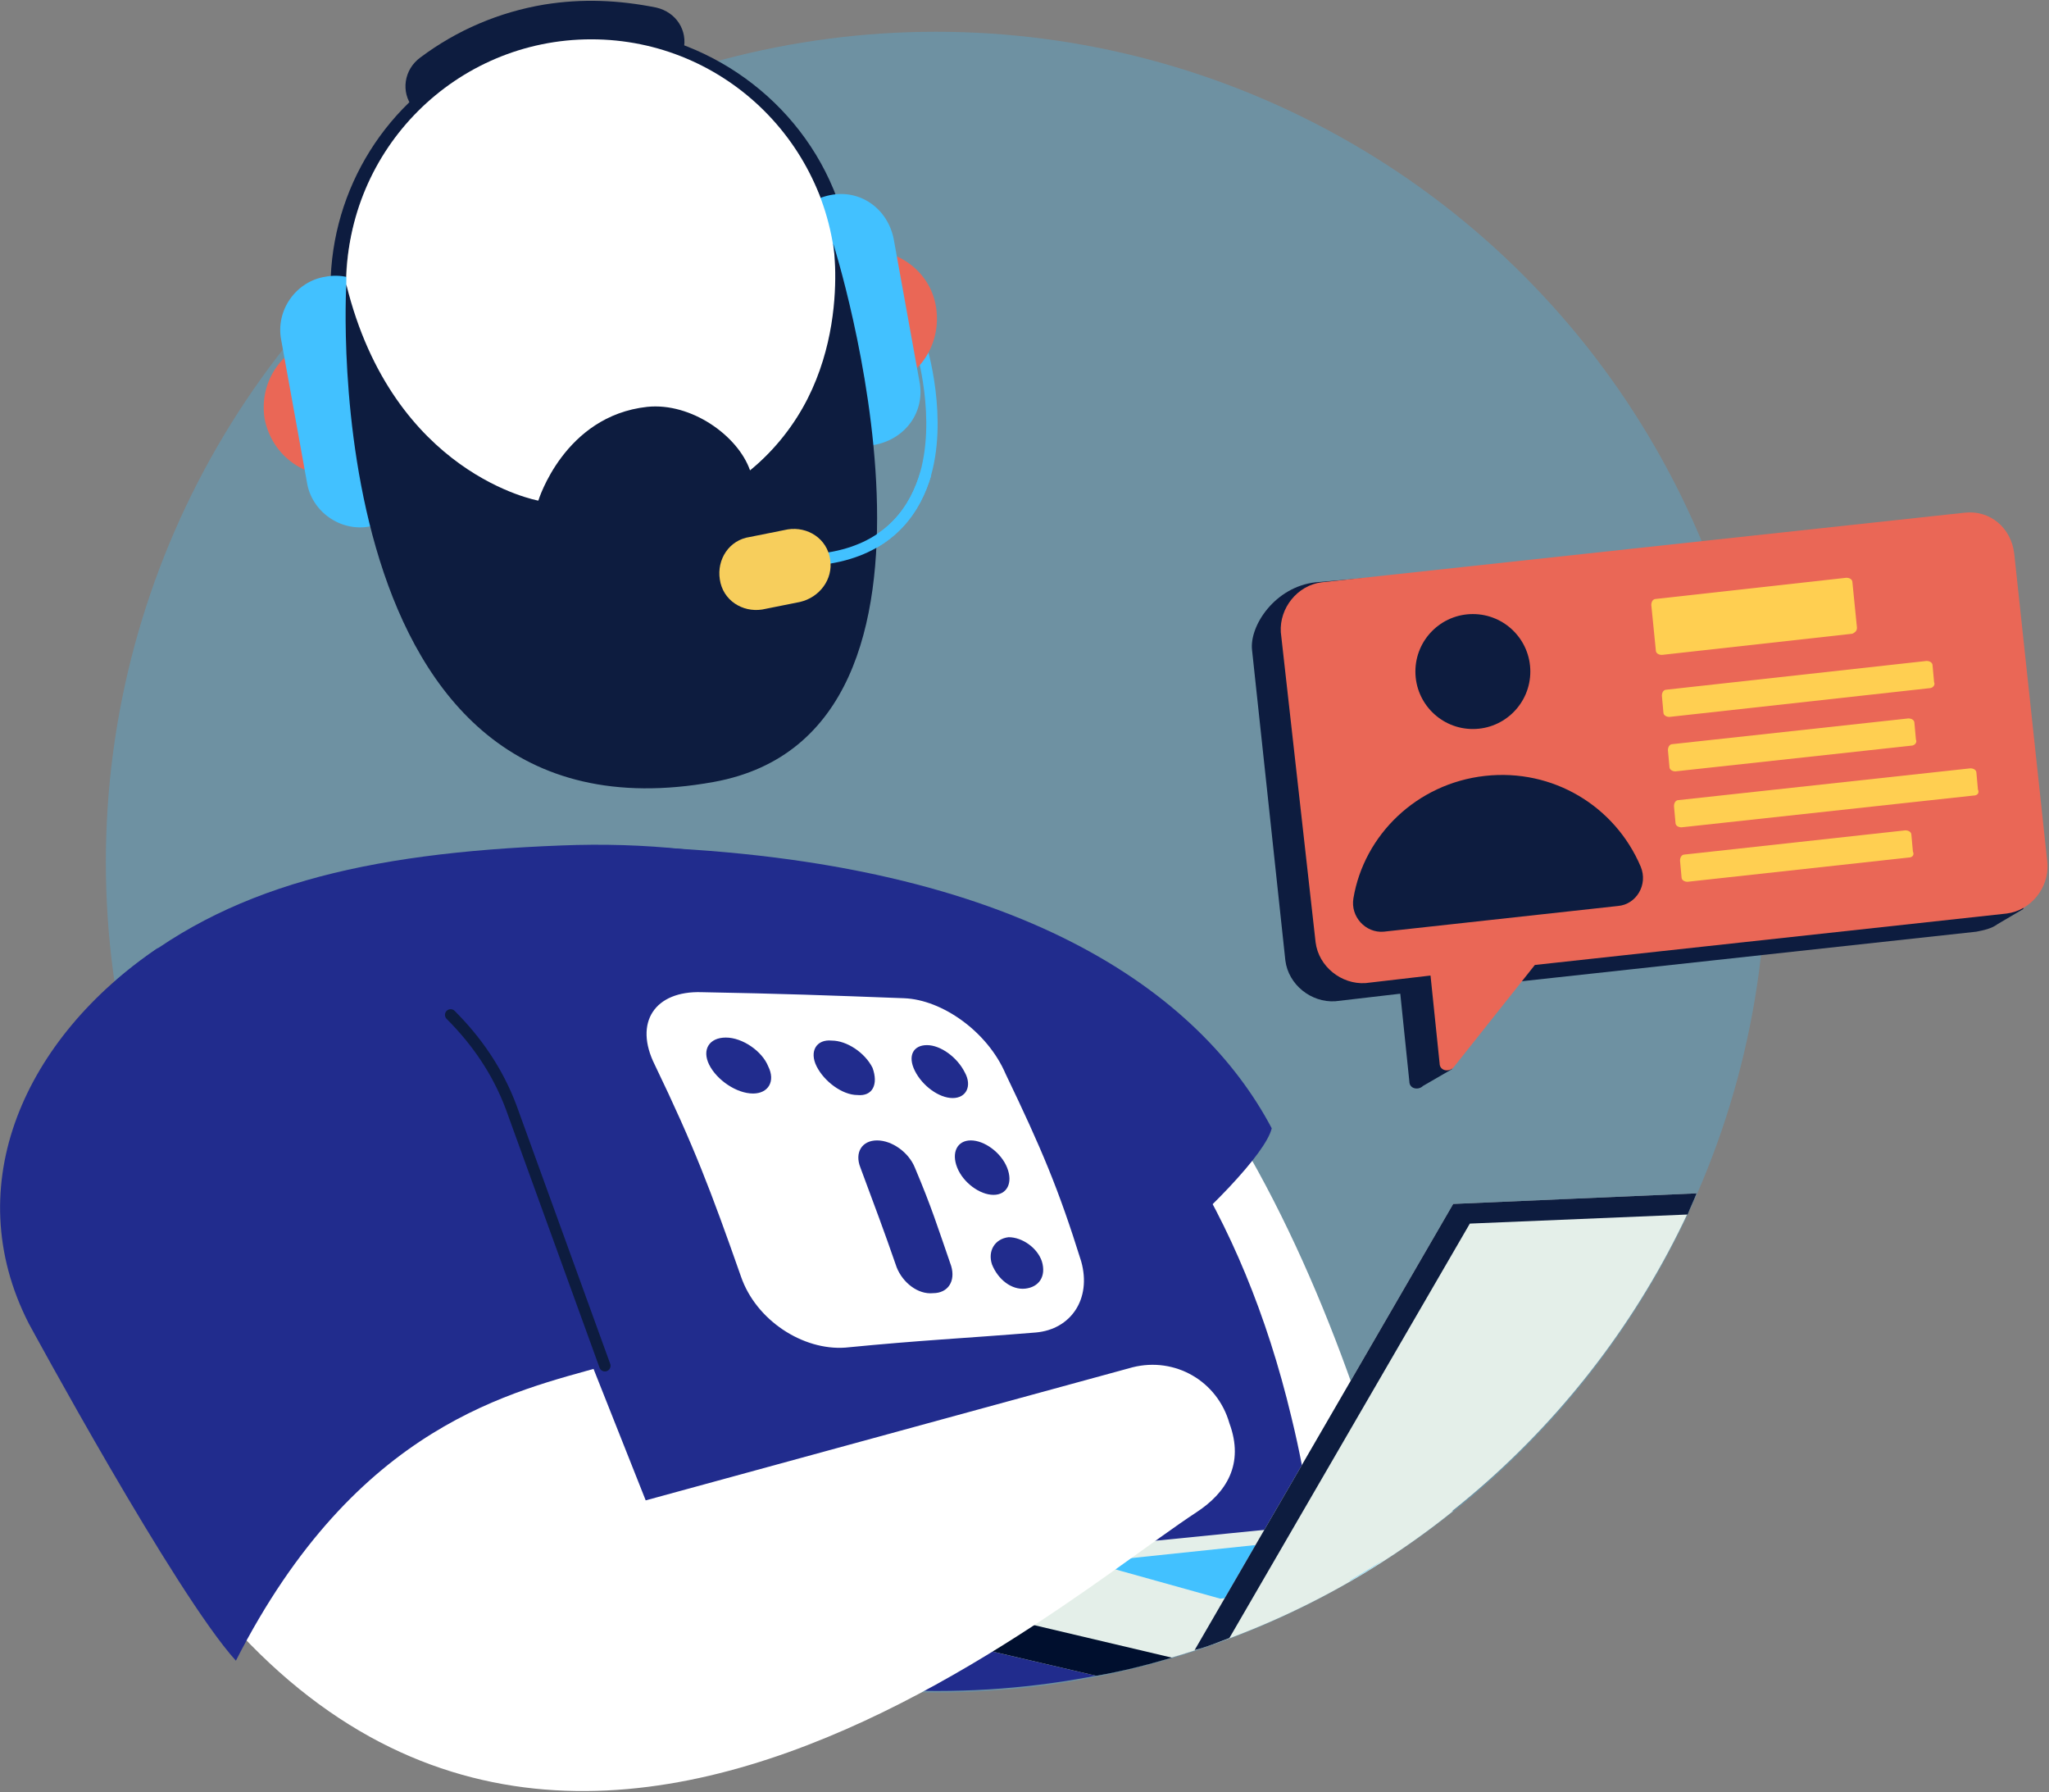
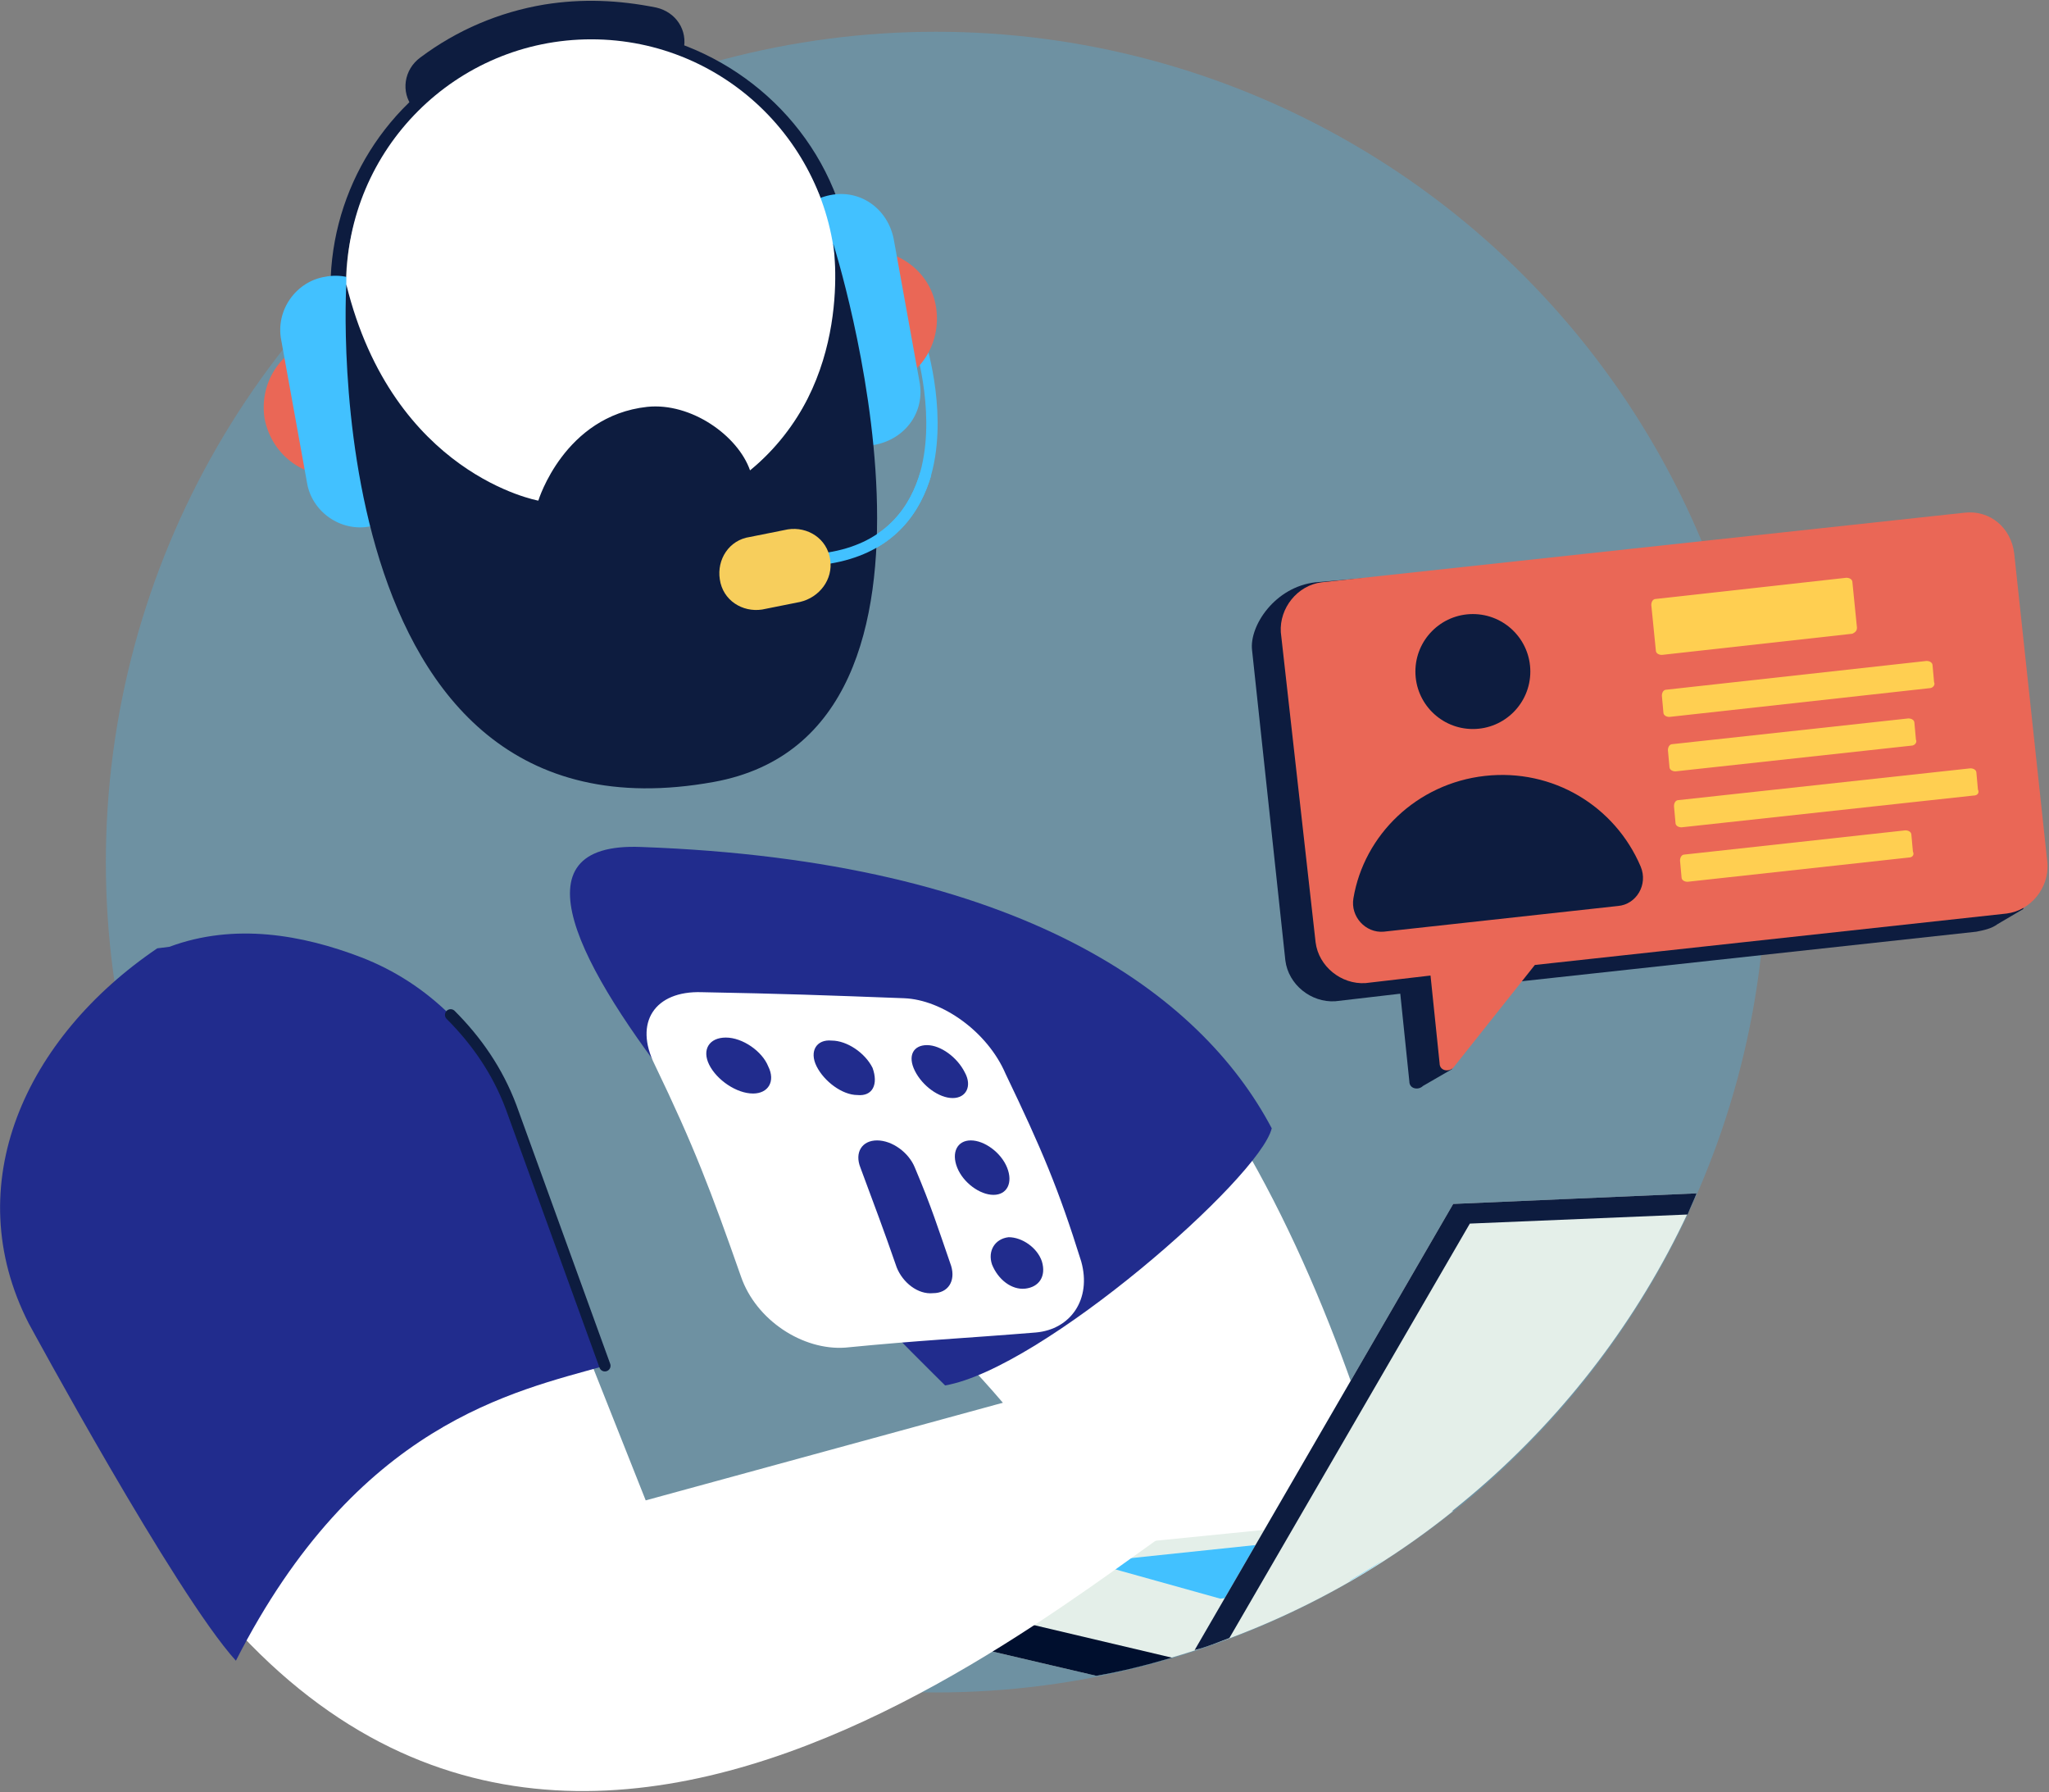
<svg xmlns="http://www.w3.org/2000/svg" version="1.0" viewBox="0 0 135.5 118.5" xml:space="preserve">
  <rect x="0" y="0" width="135.5" height="118.5" fill="#808080" stroke="none" />
  <circle opacity=".27" fill="#42C1FF" cx="61.9" cy="57" r="54.9" />
  <path fill="#FFF" d="M78.6 70.2c-2.5-3.3-37.7 1.1-21.3 13.9 8.9 6.9 15.4 16.1 19.6 25.6 5.7-1.6 11-4.1 15.8-7.4-2.9-11.1-7.5-23.2-14.1-32.1z" />
  <path fill="#212C8D" d="M84.1 74.6c-.8 3.3-15.2 15.9-21.6 17-2.4-2.4-37.2-36.3-20.1-35.6 25.1.9 37 9.7 41.7 18.6z" />
-   <path fill="#212C8D" d="M87.1 105.7c-.1-3.5-.6-7.5-1.7-12C78.9 66.5 59.1 55 37.1 55.9c-13 .5-22.2 2.7-29.4 8.9.4 2.9 1.1 5.8 1.9 8.5 4.3 5.4 11.4 12.1 13.2 18 .6 2 1.2 4 1.9 5.8 9.8 9.1 22.9 14.7 37.3 14.7 9 0 17.6-2.2 25.1-6.1z" />
  <path fill="#E4EFE9" d="M54.1 104.1v2.4l18.4 4.3c8.8-1.7 16.9-5.5 23.6-10.9l-42 4.2z" />
  <path fill="#42C1FF" d="m72.1 103.3 8.6 2.4 8.6-1.2c.7-.4 1.4-.8 2.1-1.3l-5-1.4-14.3 1.5z" />
  <path fill="#000F2E" d="M54.2 104.1h-.1v2.4l18.4 4.3c1.7-.3 3.3-.7 5-1.2l-23.3-5.5z" />
  <path fill="#E4EFE9" d="M79 109.1c14.9-4.9 27-16 33.2-30.2l-16.1.7L79 109.1z" />
  <path fill="#0D1C3F" d="M79 109.1c.8-.2 1.5-.5 2.3-.8l15.9-27.4 14.4-.6c.2-.5.4-.9.6-1.4l-16.1.7L79 109.1z" />
  <path fill="none" stroke="#0D1C3F" stroke-miterlimit="10" d="M22.6 21.9c-1.1-6.4 1.6-12.6 6.5-16.2 2.1-1.5 4.5-2.6 7.3-3.1 2.2-.4 4.4-.3 6.5.2 6.4 1.5 11.7 6.7 12.8 13.6" />
  <path fill="#0D1C3F" d="M29.2 8c-.7 0-1.4-.3-1.9-.9-.8-1-.6-2.5.5-3.3C30.2 2 33 .8 36 .3c2.5-.4 4.9-.3 7.4.2 1.3.3 2.1 1.5 1.8 2.8-.3 1.3-1.5 2.1-2.8 1.8-1.8-.4-3.7-.5-5.5-.2-2.3.4-4.4 1.3-6.2 2.7-.6.3-1.1.4-1.5.4z" />
  <path fill="#EA6756" d="M22.8 31.4c-2.5.4-4.8-1.2-5.3-3.7-.4-2.5 1.2-4.8 3.7-5.3s4.1 8.5 1.6 9z" />
  <path fill="#42C1FF" d="M24.5 34.8c-2 .4-3.9-1-4.2-2.9l-1.7-9.4c-.4-2 1-3.9 2.9-4.2 2-.4 3.9 1 4.2 2.9l1.7 9.4c.4 2-1 3.9-2.9 4.2z" />
  <path fill="none" stroke="#42C1FF" stroke-width=".75" stroke-linecap="square" stroke-miterlimit="10" d="M60.9 22.9s1.5 4.8.2 8.8c-.8 2.4-2.6 4.6-6.3 5.2" />
  <path fill="#EA6756" d="M58.2 25.6c2.5-.4 4.1-2.8 3.7-5.3-.4-2.5-2.8-4.1-5.3-3.7-2.5.5-.9 9.4 1.6 9z" />
  <path fill="#42C1FF" d="M57.9 29.4c2-.4 3.3-2.2 2.9-4.2l-1.7-9.4c-.4-2-2.2-3.3-4.2-2.9-2 .4-3.3 2.2-2.9 4.2l1.7 9.4c.3 1.9 2.2 3.3 4.2 2.9z" />
  <circle fill="#FFF" cx="39.1" cy="18.8" r="16.2" />
  <path fill="#FFF" d="m42.7 99.2 32.2-8.8c2.8-.7 5.6.9 6.4 3.7 1 2.7-.2 4.6-2.2 5.9-10.8 7.1-50.5 42.2-73.9-8.6l-2.1-4.1c-4.4-8.6-.4-19 8.6-22.5 8.3-3.2 17.7.9 21 9.2l10 25.2z" />
  <path fill="#0D1C3F" d="M22.9 18.8s-2.2 37.7 24.3 32.9c18.2-3.3 7.9-35.6 7.9-35.6s1.5 9.3-5.5 15c-.8-2.3-3.9-4.5-6.8-4.2-5.5.6-7.2 6.2-7.2 6.2S26 31.4 22.9 18.8z" />
  <path fill="#212C8D" d="M33.8 73.2c-1.9-4.7-5.5-8.2-9.9-9.9-3.9-1.5-8.4-2.3-12.7-.7l-.8.1C1.7 68.6-2.8 78.3 1.9 87.5c0 0 9.7 17.9 13.7 22.3C23.6 94.1 34 92 40 90.3l-6.2-17.1z" />
  <path fill="none" stroke="#0D1C3F" stroke-width=".75" stroke-linecap="round" stroke-linejoin="round" stroke-miterlimit="10" d="m40 90.3-6.2-17.1c-.9-2.4-2.3-4.4-4-6.1" />
  <g>
    <path fill="#0D1C3F" d="m133.8 58.5-.4-.1v-.2l-2.2-20.5c-.2-1.6-1.7-2.8-3.3-2.7L87 38.5c-2.7.3-4.4 2.9-4.2 4.5L85 63.5c.2 1.6 1.7 2.8 3.3 2.7l4.3-.5.6 5.8c0 .5.6.6.9.3l1.9-1.1 3.5-5.7 31.2-3.4c.5-.1 1-.2 1.4-.5l1.7-1v-1.6z" />
    <path fill="#EA6756" d="m129.9 33.9-42.5 4.6c-1.6.2-2.8 1.7-2.7 3.3L87 62.3c.2 1.6 1.7 2.8 3.3 2.7l4.3-.5.6 5.8c0 .5.6.6.9.3l5.4-6.8 31.2-3.4c1.6-.2 2.8-1.7 2.7-3.3l-2.2-20.5c-.2-1.7-1.6-2.9-3.3-2.7z" />
    <g fill="#0D1C3F">
      <path d="M107 59.9c1.2-.1 2-1.4 1.5-2.6-1.7-4-5.8-6.5-10.3-6-4.5.5-8 3.9-8.7 8.1-.2 1.2.8 2.3 2 2.2l15.5-1.7z" />
      <circle cx="97.4" cy="44.4" r="3.8" />
    </g>
    <path fill="#FFCF51" d="m122.5 41.9-12.6 1.4c-.2 0-.4-.1-.4-.3l-.3-3c0-.2.1-.4.3-.4l12.6-1.4c.2 0 .4.1.4.3l.3 3c0 .2-.1.3-.3.4zM127.6 45.5l-17.2 1.9c-.2 0-.4-.1-.4-.3l-.1-1.1c0-.2.1-.4.3-.4l17.2-1.9c.2 0 .4.1.4.3l.1 1.1c.1.2-.1.4-.3.4zM126.4 49.3 110.8 51c-.2 0-.4-.1-.4-.3l-.1-1.1c0-.2.1-.4.3-.4l15.6-1.7c.2 0 .4.1.4.3l.1 1.1c.1.2-.1.4-.3.4zM130.5 52.6l-19.3 2.1c-.2 0-.4-.1-.4-.3l-.1-1.1c0-.2.1-.4.3-.4l19.3-2.1c.2 0 .4.1.4.3l.1 1.1c.1.2 0 .4-.3.4zM126.2 56.7l-14.6 1.6c-.2 0-.4-.1-.4-.3l-.1-1.1c0-.2.1-.4.3-.4l14.6-1.6c.2 0 .4.1.4.3l.1 1.1c.1.2 0 .4-.3.4z" />
  </g>
  <path fill="none" stroke="#42C1FF" stroke-width=".75" stroke-linecap="square" stroke-miterlimit="10" d="M61.1 31.7c-.8 2.4-2.6 4.6-6.3 5.2" />
  <g>
    <path fill="#F7CE5C" d="m52.9 39.8-2.5.5c-1.3.2-2.6-.6-2.8-2-.2-1.3.6-2.6 2-2.8l2.5-.5c1.3-.2 2.6.6 2.8 2 .2 1.3-.7 2.5-2 2.8z" />
  </g>
  <g>
    <path fill="#FFF" d="M59.8 66c-5.3-.2-8-.3-13.4-.4-3.1-.1-4.5 2-3.1 4.8 2.6 5.4 3.7 8.3 5.7 14 1 2.9 4.1 4.9 6.9 4.7 5.1-.5 7.7-.6 12.6-1 2.3-.2 3.7-2.2 3-4.7-1.5-4.8-2.6-7.4-5-12.4-1.2-2.8-4.2-4.9-6.7-5m-10 6.3c-1.1 0-2.4-.9-2.9-1.9-.5-1 0-1.8 1.1-1.8s2.4.9 2.8 1.9c.5 1 0 1.8-1 1.8m6.9.1c-1 0-2.2-.9-2.7-1.9-.5-1 0-1.8 1-1.7 1 0 2.2.8 2.7 1.8.4 1.1 0 1.9-1 1.8m11.1 12.8c-.9.1-1.8-.6-2.2-1.6-.3-.9.2-1.7 1.1-1.8.9 0 1.9.7 2.2 1.6.3 1-.2 1.7-1.1 1.8M65.7 79c-.9 0-2-.8-2.4-1.8-.4-1 0-1.8.9-1.8s2 .8 2.4 1.8c.4 1 0 1.8-.9 1.8m-4 6.5c-1 .1-2-.7-2.4-1.7-.9-2.6-1.4-3.9-2.4-6.6-.4-1 .1-1.8 1.1-1.8s2.1.8 2.5 1.8c1.1 2.6 1.5 3.9 2.4 6.5.3 1-.2 1.8-1.2 1.8M63 72.6c-.9 0-2-.8-2.5-1.8s-.1-1.7.8-1.7 2 .8 2.5 1.8c.5.9.1 1.7-.8 1.7" />
  </g>
</svg>